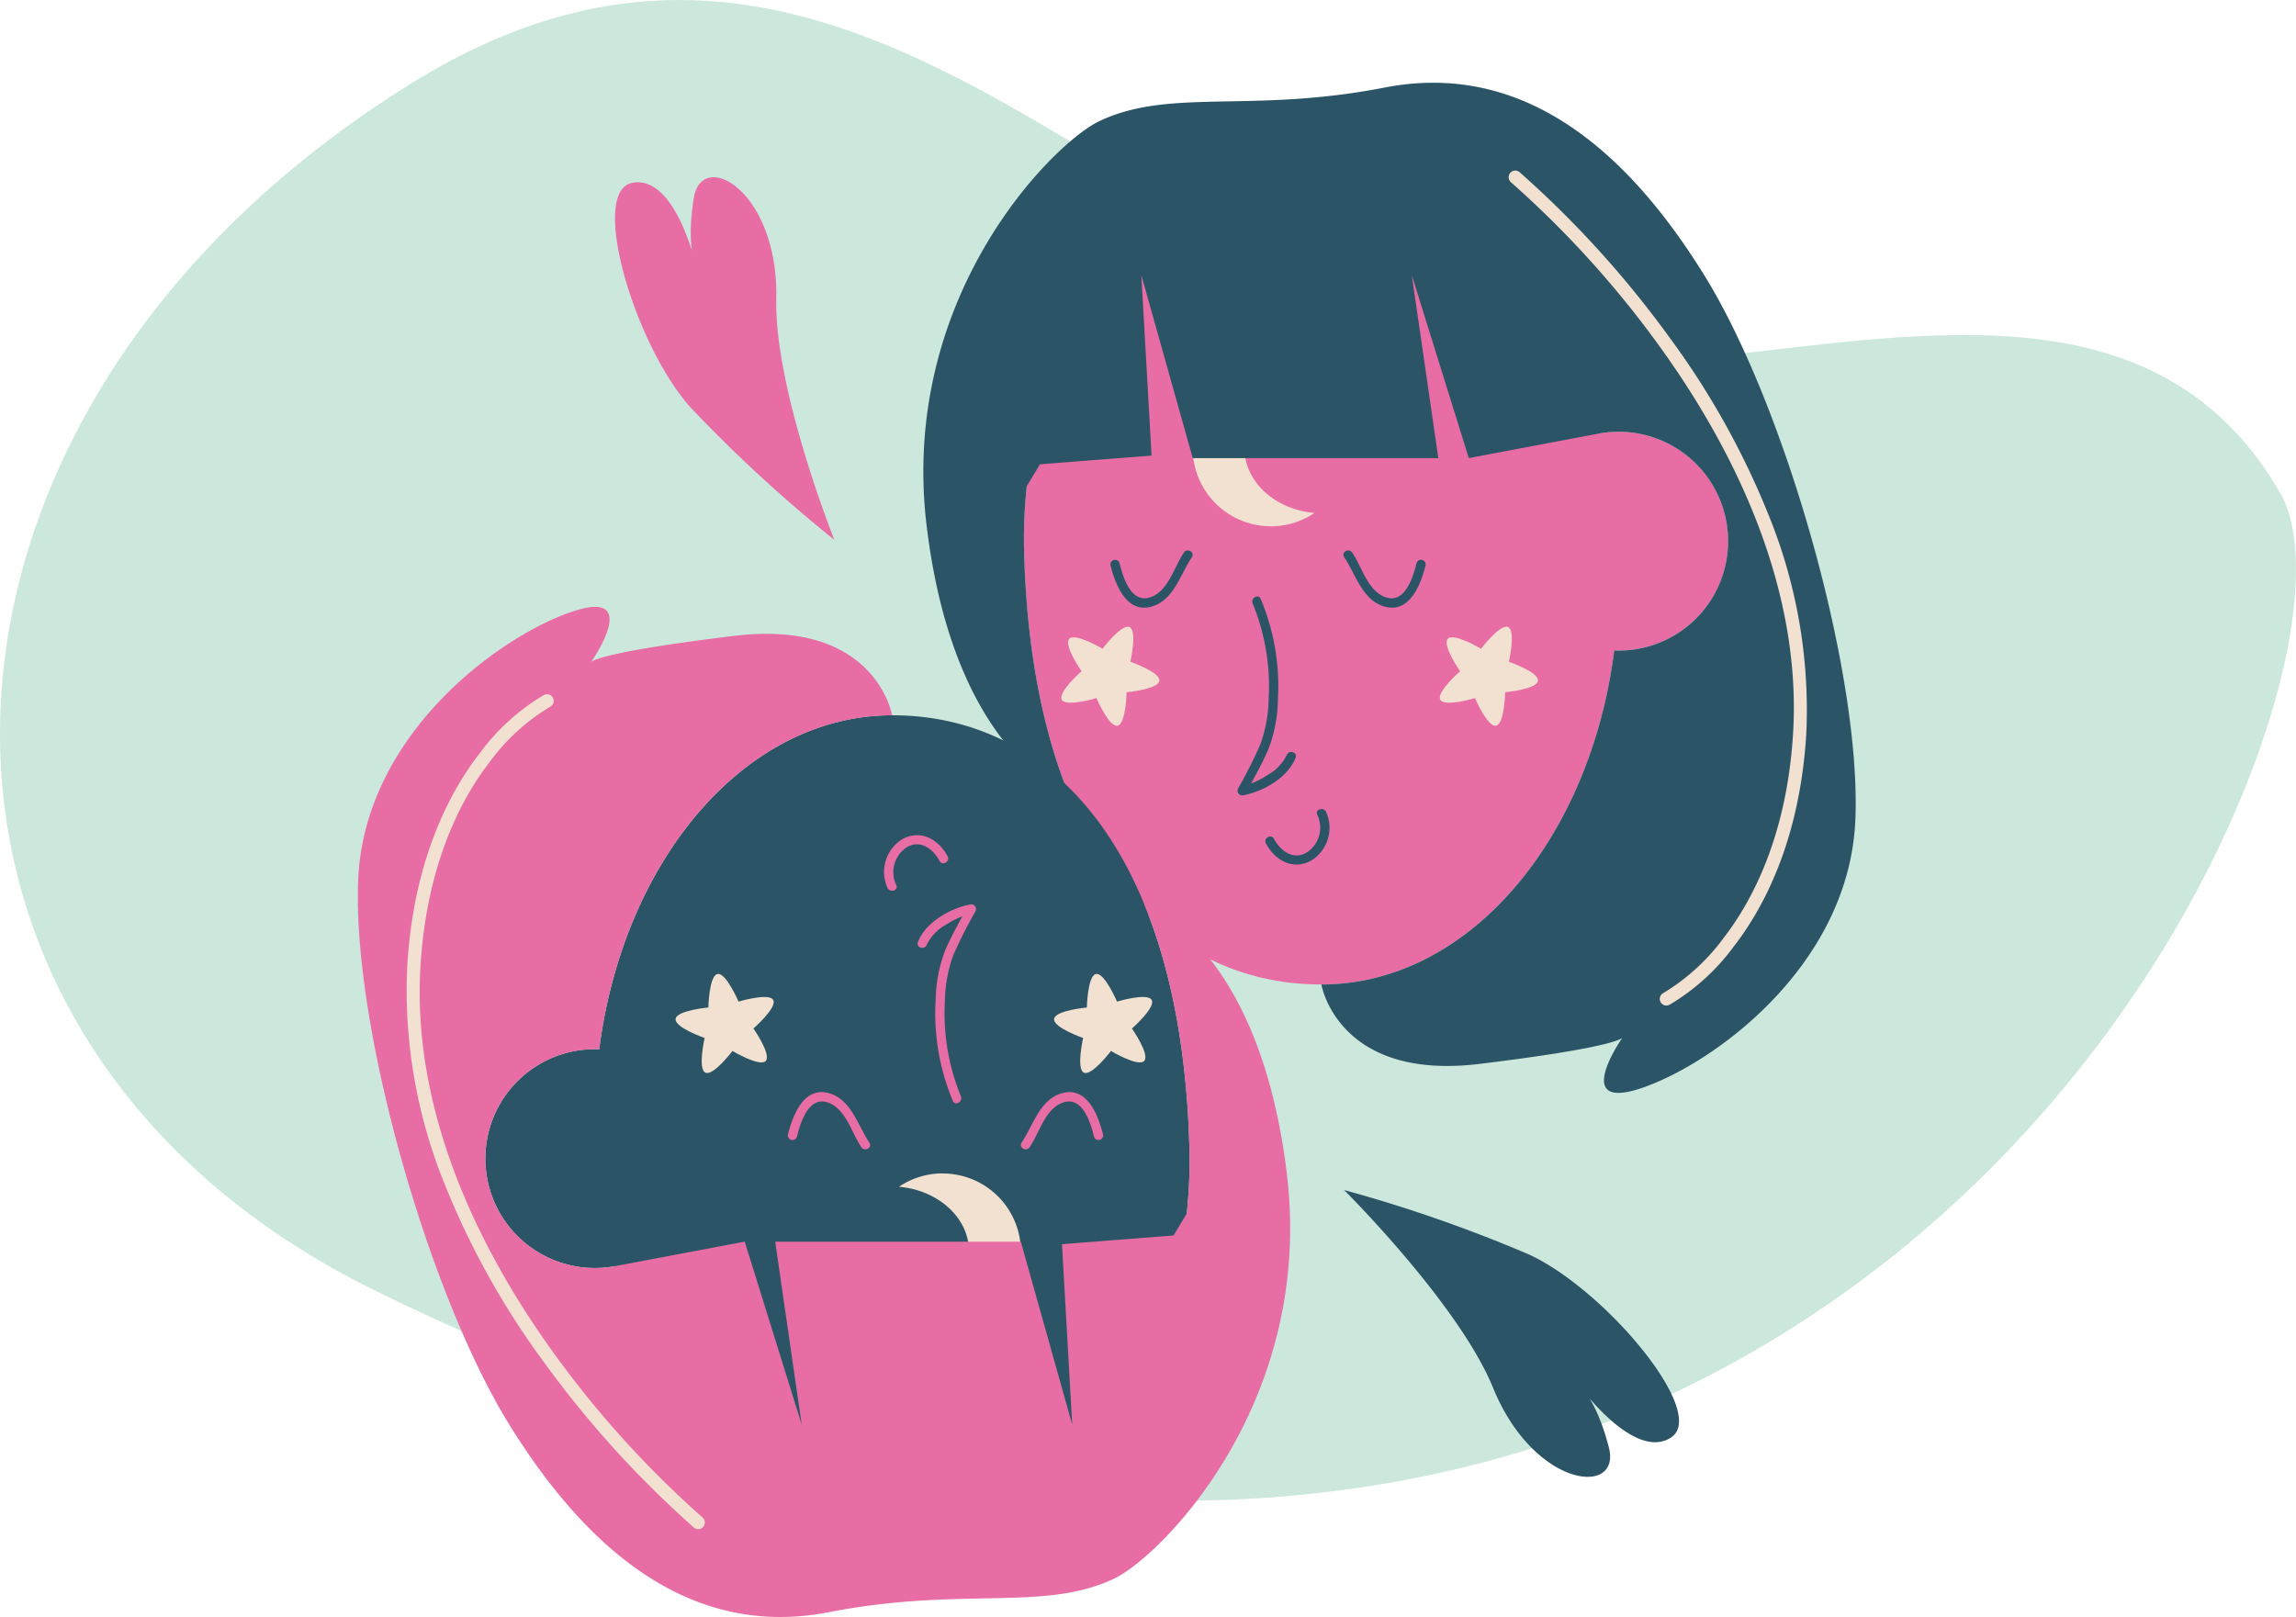
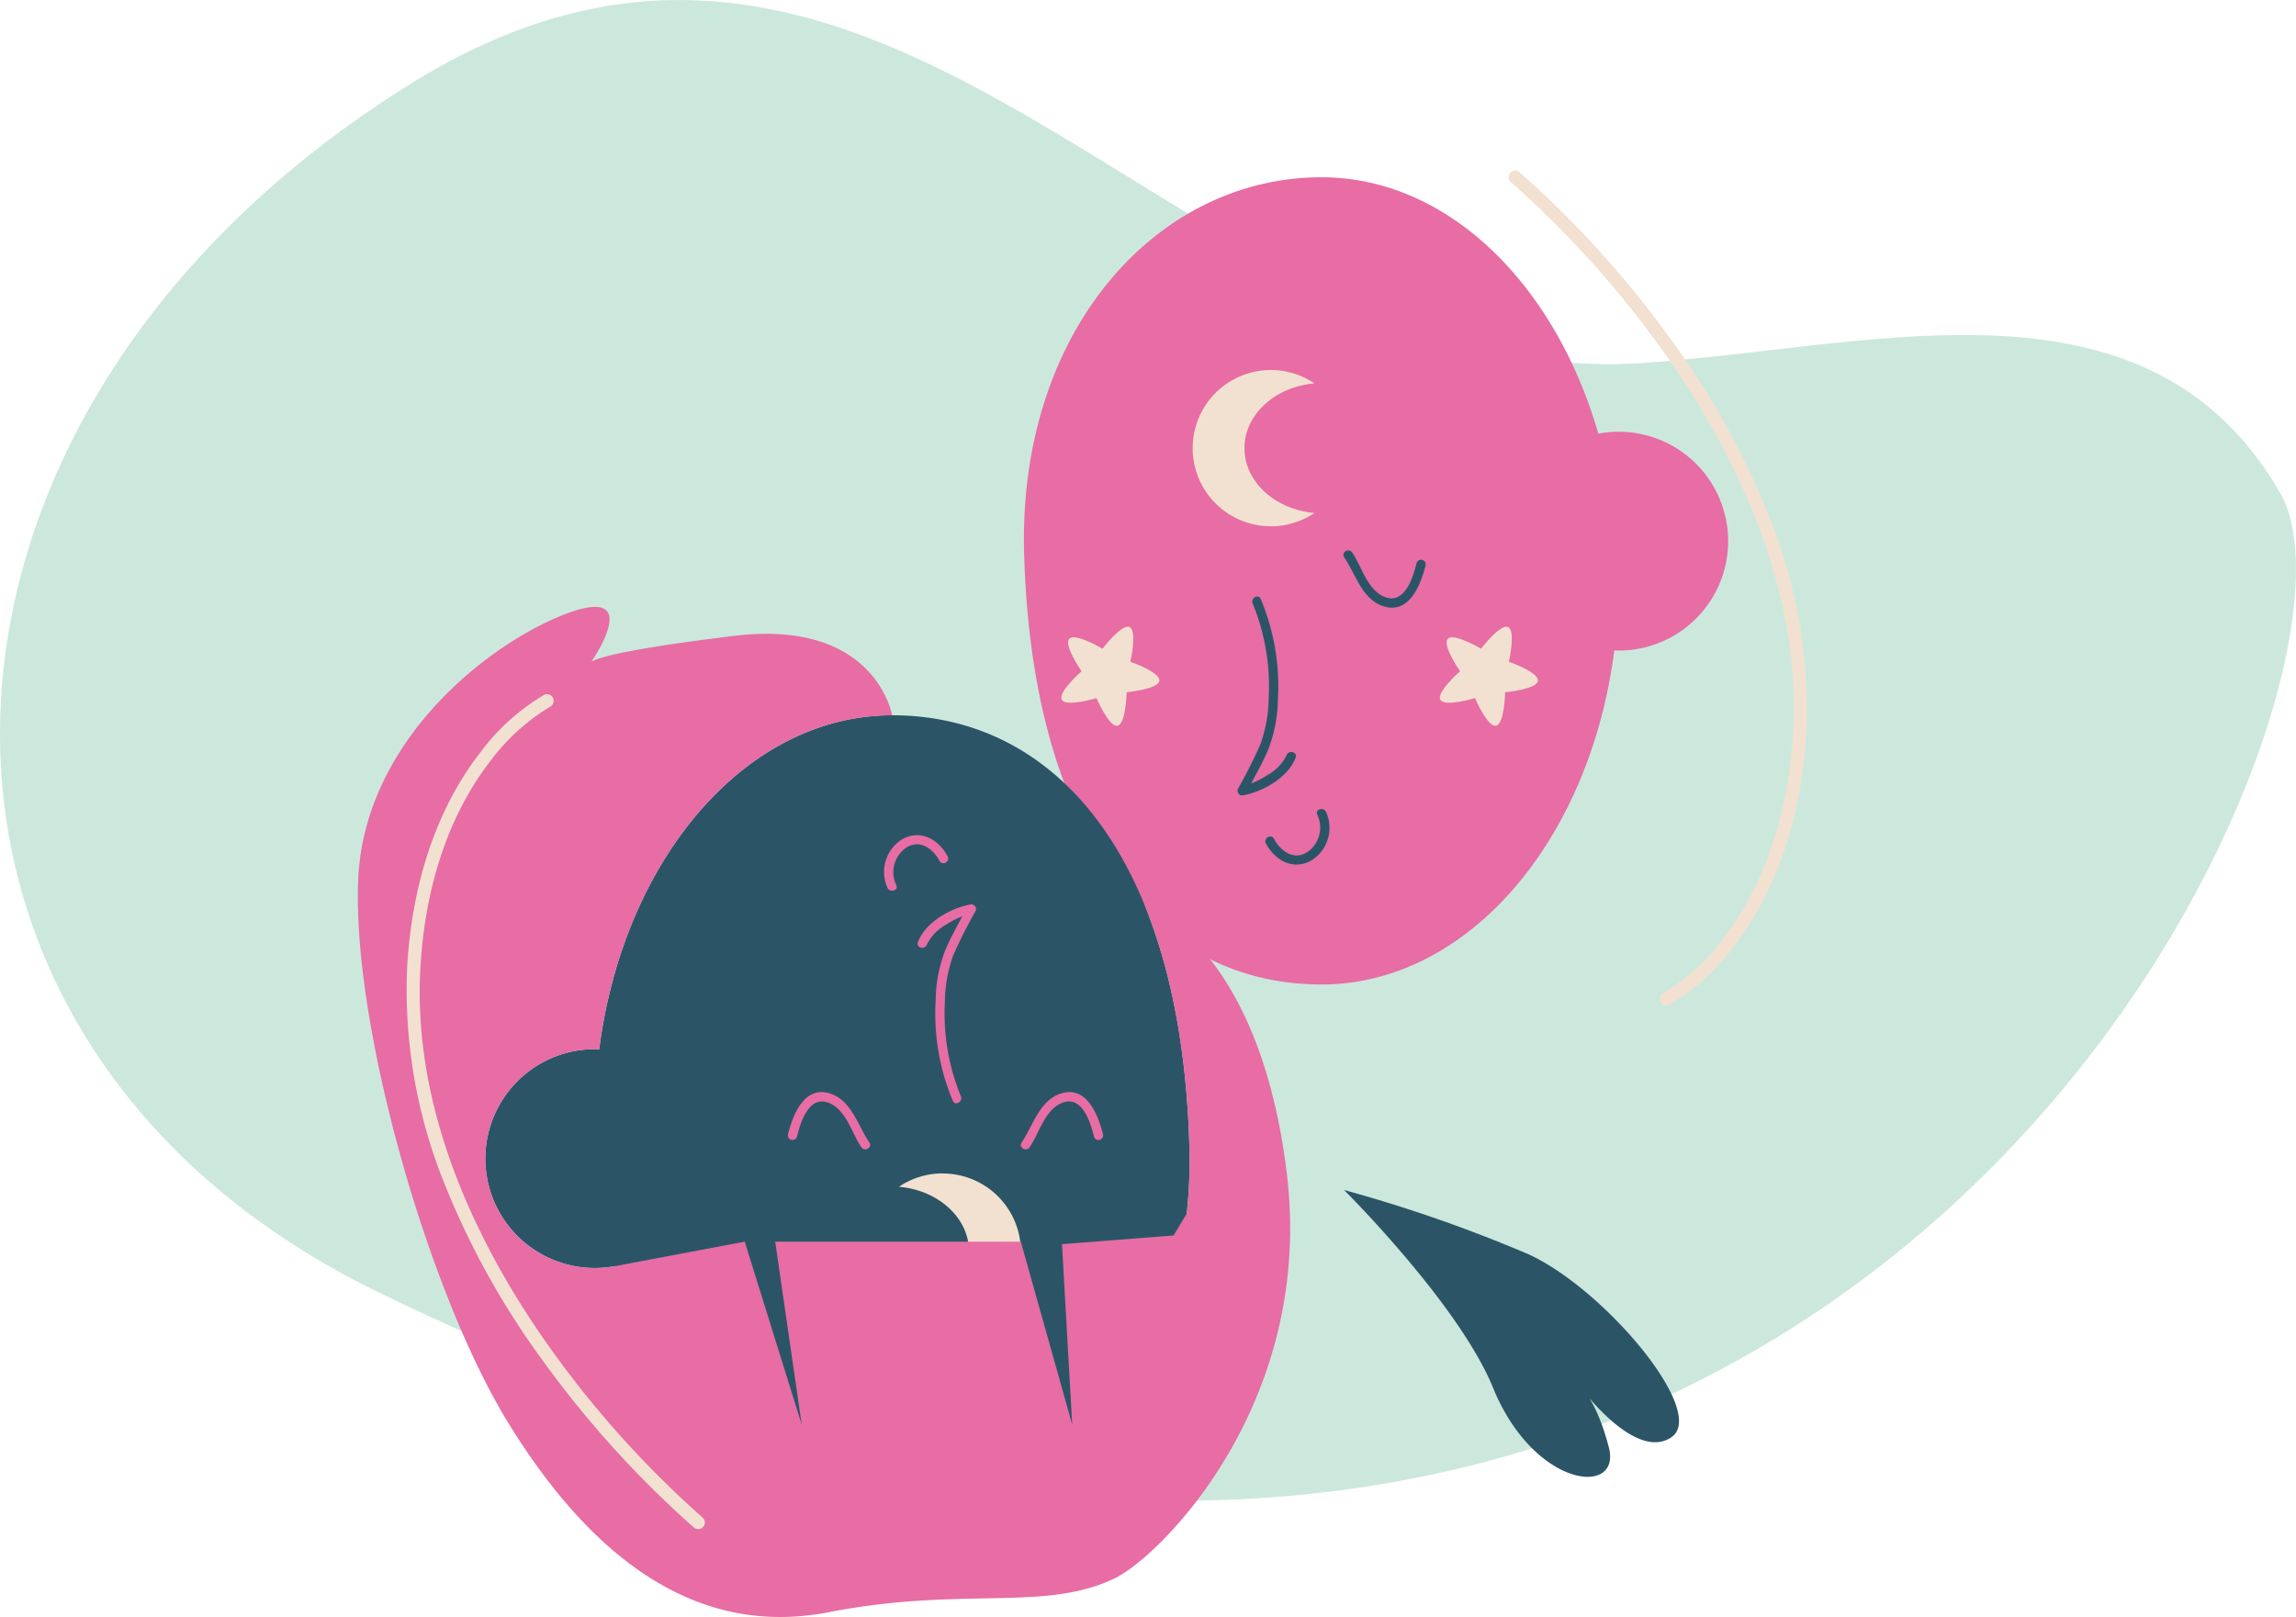
<svg xmlns="http://www.w3.org/2000/svg" width="188.828" height="133.008" viewBox="0 0 188.828 133.008">
  <defs>
    <clipPath id="clip-path">
      <rect id="Rectángulo_540" data-name="Rectángulo 540" width="188.828" height="133.008" fill="none" />
    </clipPath>
  </defs>
  <g id="geminis" transform="translate(0 0)">
    <g id="Grupo_383" data-name="Grupo 383" transform="translate(0 0)" clip-path="url(#clip-path)">
      <path id="Trazado_2109" data-name="Trazado 2109" d="M94.251,123.416c-18.261-.44-39.305-5.477-63.237-17.171C-11.525,85.46-10.053,34.064,33.883,6.822,42.088,1.735,49.625-.161,56.747.011c13.1.314,24.81,7.629,36.7,14.948S117.432,29.606,131.3,29.938q1.773.046,3.587-.071c9.086-.582,19-2.512,28.073-2.294,9.92.24,18.84,3.048,24.576,12.99,7.968,13.809-20.721,84.608-93.287,82.853" transform="translate(0 0.001)" fill="#cce8dd" />
      <path id="Trazado_2110" data-name="Trazado 2110" d="M85.268,34.669a9,9,0,0,1-9,9c-.123,0-.243,0-.363-.009-2,15.61-12.023,27.476-24.089,27.476-13.5,0-23.8-11.777-24.449-35.49-.5-18.329,10.949-30.909,24.449-30.909,10.357,0,19.212,8.741,22.775,21.09a8.884,8.884,0,0,1,1.678-.157,9,9,0,0,1,9,9" transform="translate(56.859 9.845)" fill="#e76da4" />
      <path id="Trazado_2111" data-name="Trazado 2111" d="M41.908,15.732c-.3,1.21-.994,3.522-2.709,2.762-1.358-.6-1.817-2.479-2.589-3.615-.277-.406-.936-.025-.659.385.945,1.389,1.472,3.5,3.27,4.046,2.106.637,3.027-1.8,3.424-3.374a.382.382,0,0,0-.736-.2" transform="translate(74.598 30.571)" fill="#2b5567" />
-       <path id="Trazado_2112" data-name="Trazado 2112" d="M30.409,15.732c.3,1.21.994,3.522,2.709,2.762,1.358-.6,1.817-2.479,2.589-3.615.277-.406.936-.025.659.385-.945,1.389-1.472,3.5-3.27,4.046-2.106.637-3.027-1.8-3.424-3.374a.382.382,0,0,1,.736-.2" transform="translate(61.659 30.571)" fill="#2b5567" />
      <path id="Trazado_2113" data-name="Trazado 2113" d="M37.1,28.984a3.762,3.762,0,0,1-1.579,1.641,6.993,6.993,0,0,1-1.342.69c.5-.939,1.019-1.866,1.429-2.851a11.857,11.857,0,0,0,.77-4.033,18.6,18.6,0,0,0-1.413-8.295c-.2-.45-.856-.062-.659.385a17.905,17.905,0,0,1,1.315,7.725,11.717,11.717,0,0,1-.684,3.852,38.514,38.514,0,0,1-1.832,3.63.386.386,0,0,0,.431.56c1.629-.3,3.7-1.478,4.3-3.1.172-.462-.567-.659-.736-.2" transform="translate(68.719 33.129)" fill="#2b5567" />
      <path id="Trazado_2114" data-name="Trazado 2114" d="M38.8,21.867c-.188-.446-.927-.249-.736.2a2.447,2.447,0,0,1-.764,3.057c-1.13.77-2.232-.025-2.793-1.062-.231-.434-.89-.046-.659.385.76,1.41,2.245,2.241,3.75,1.392a3.167,3.167,0,0,0,1.2-3.975" transform="translate(70.265 44.935)" fill="#2b5567" />
      <path id="Trazado_2115" data-name="Trazado 2115" d="M38.285,22.737a6.426,6.426,0,1,1,3.593-11.752c-3.236.277-5.761,2.555-5.761,5.326s2.525,5.052,5.761,5.33a6.4,6.4,0,0,1-3.593,1.1" transform="translate(66.231 20.552)" fill="#f2e1d0" />
-       <path id="Trazado_2116" data-name="Trazado 2116" d="M101.316,62.809c-.49,11.94-11.509,20-17.507,22.07-5.764,1.989-1.964-3.667-1.656-4.116-.148.151-1.389.893-11.755,2.155-11.669,1.416-13-6.533-13-6.533,12.066,0,22.091-11.866,24.089-27.476.12.006.24.009.363.009a9,9,0,0,0,0-18,8.884,8.884,0,0,0-1.678.157L69.523,33.085,64.837,18.039l2.18,15.047H46.82L42.592,18.039l.841,14.84L33.4,33.661l.853-.065-1.084,1.8a40.655,40.655,0,0,0-.216,5.5c.222,7.98,1.533,14.609,3.692,19.893,0,0-9.415-3.211-11.706-22.094S35.329,7.2,39.107,5.384C44.892,2.607,51.6,4.75,62.593,2.607S82.181,7.2,88.887,18.039s12.919,32.83,12.429,44.77" transform="translate(51.274 4.597)" fill="#2b5567" />
      <path id="Trazado_2117" data-name="Trazado 2117" d="M53.277,73.24a.545.545,0,0,1-.252-1.031,17.145,17.145,0,0,0,4.969-4.551c2.325-3.014,5.2-8.393,5.7-16.888.742-12.713-5.6-24.332-11.047-31.842A82.282,82.282,0,0,0,40.493,5.523a.549.549,0,0,1-.068-.77.543.543,0,0,1,.767-.068,83.468,83.468,0,0,1,12.334,13.6A66.075,66.075,0,0,1,61.7,32.949a42.469,42.469,0,0,1,3.079,17.882c-.52,8.812-3.528,14.406-5.964,17.547a17.85,17.85,0,0,1-5.293,4.8.556.556,0,0,1-.246.058" transform="translate(83.777 9.474)" fill="#f2e1d0" />
      <path id="Trazado_2118" data-name="Trazado 2118" d="M39.116,17.737c.486-.523,2.734.822,2.734.822s1.579-2.087,2.226-1.786.065,2.854.065,2.854,2.472.856,2.386,1.564-2.694.942-2.694.942-.052,2.62-.751,2.756-1.73-2.272-1.73-2.272-2.506.76-2.851.135,1.626-2.346,1.626-2.346-1.5-2.146-1.01-2.669" transform="translate(79.954 34.807)" fill="#f2e1d0" />
      <path id="Trazado_2119" data-name="Trazado 2119" d="M29.005,17.737c.486-.523,2.734.822,2.734.822s1.579-2.087,2.226-1.786.065,2.854.065,2.854,2.472.856,2.386,1.564-2.694.942-2.694.942-.052,2.62-.751,2.756-1.73-2.272-1.73-2.272-2.506.76-2.851.135,1.626-2.346,1.626-2.346-1.5-2.146-1.01-2.669" transform="translate(58.934 34.807)" fill="#f2e1d0" />
      <path id="Trazado_2120" data-name="Trazado 2120" d="M12.965,55.576a9,9,0,0,1,9-9c.123,0,.243,0,.363.009,2-15.61,12.023-27.476,24.089-27.476,13.5,0,23.8,11.777,24.449,35.49.5,18.329-10.949,30.909-24.449,30.909-10.357,0-19.212-8.741-22.775-21.09a8.884,8.884,0,0,1-1.678.157,9,9,0,0,1-9-9" transform="translate(26.953 39.727)" fill="#2b5567" />
      <path id="Trazado_2121" data-name="Trazado 2121" d="M21.793,32.859c.3-1.21.994-3.522,2.709-2.762,1.358.6,1.817,2.479,2.589,3.615.277.406.936.025.659-.385-.945-1.389-1.472-3.5-3.27-4.046-2.106-.637-3.027,1.8-3.424,3.374a.382.382,0,0,0,.736.2" transform="translate(43.748 60.656)" fill="#e76da4" />
      <path id="Trazado_2122" data-name="Trazado 2122" d="M33.292,32.859c-.3-1.21-.994-3.522-2.709-2.762-1.358.6-1.817,2.479-2.589,3.615-.277.406-.936.025-.659-.385.945-1.389,1.472-3.5,3.27-4.046,2.106-.637,3.027,1.8,3.424,3.374a.382.382,0,0,1-.736.2" transform="translate(56.686 60.656)" fill="#e76da4" />
      <path id="Trazado_2123" data-name="Trazado 2123" d="M25.271,27.474a3.762,3.762,0,0,1,1.579-1.641,6.993,6.993,0,0,1,1.342-.69c-.5.939-1.019,1.866-1.429,2.851A11.78,11.78,0,0,0,26,32.028a18.558,18.558,0,0,0,1.41,8.295c.2.45.856.062.659-.385a17.905,17.905,0,0,1-1.315-7.725,11.717,11.717,0,0,1,.684-3.852,38.514,38.514,0,0,1,1.832-3.63.386.386,0,0,0-.431-.56c-1.629.3-3.7,1.478-4.3,3.1-.172.462.567.659.736.2" transform="translate(50.953 50.231)" fill="#e76da4" />
      <path id="Trazado_2124" data-name="Trazado 2124" d="M23.881,26.63c.188.446.927.249.736-.2a2.447,2.447,0,0,1,.764-3.057c1.13-.77,2.232.025,2.793,1.062.231.434.893.046.659-.385-.76-1.41-2.245-2.241-3.75-1.392a3.167,3.167,0,0,0-1.2,3.975" transform="translate(49.101 46.385)" fill="#e76da4" />
      <path id="Trazado_2125" data-name="Trazado 2125" d="M27.606,31.352A6.426,6.426,0,1,1,24.013,43.1c3.236-.277,5.761-2.555,5.761-5.326s-2.525-5.052-5.761-5.33a6.4,6.4,0,0,1,3.593-1.1" transform="translate(49.92 65.177)" fill="#f2e1d0" />
      <path id="Trazado_2126" data-name="Trazado 2126" d="M9.585,38.706c.49-11.94,11.509-20,17.507-22.069,5.764-1.989,1.964,3.667,1.656,4.116C28.9,20.6,30.137,19.86,40.5,18.6c11.669-1.416,13,6.533,13,6.533C41.433,25.131,31.409,37,29.41,52.607c-.12-.006-.24-.009-.363-.009a9,9,0,1,0,0,18,8.884,8.884,0,0,0,1.678-.157l10.653-2.011,4.686,15.047-2.18-15.047h20.2l4.227,15.047-.841-14.84L77.5,67.854l-.853.065,1.084-1.8a40.657,40.657,0,0,0,.216-5.5c-.222-7.98-1.533-14.609-3.692-19.893,0,0,9.415,3.211,11.706,22.094S75.572,94.317,71.794,96.13c-5.785,2.777-12.491.634-23.486,2.777S28.721,94.314,22.015,83.476,9.1,50.646,9.585,38.706" transform="translate(19.87 33.706)" fill="#e76da4" />
      <path id="Trazado_2127" data-name="Trazado 2127" d="M34.851,87.227A.565.565,0,0,1,34.5,87.1,83.862,83.862,0,0,1,22.169,73.5a66.02,66.02,0,0,1-8.174-14.662,42.422,42.422,0,0,1-3.076-17.885c.517-8.809,3.525-14.4,5.961-17.544a17.85,17.85,0,0,1,5.293-4.8.547.547,0,0,1,.5.973A17.088,17.088,0,0,0,17.7,24.128c-2.325,3.014-5.2,8.393-5.693,16.888C11.264,53.729,17.6,65.349,23.053,72.858A82.443,82.443,0,0,0,35.2,86.264a.545.545,0,0,1-.351.964" transform="translate(22.57 38.554)" fill="#f2e1d0" />
-       <path id="Trazado_2128" data-name="Trazado 2128" d="M25.459,33.178c-.486.523-2.734-.822-2.734-.822s-1.579,2.087-2.226,1.786-.065-2.854-.065-2.854-2.472-.856-2.386-1.564,2.694-.942,2.694-.942.052-2.62.751-2.756,1.73,2.272,1.73,2.272,2.506-.76,2.851-.135-1.626,2.346-1.626,2.346,1.5,2.146,1.01,2.669" transform="translate(37.516 54.093)" fill="#f2e1d0" />
-       <path id="Trazado_2129" data-name="Trazado 2129" d="M35.569,33.178c-.486.523-2.734-.822-2.734-.822s-1.579,2.087-2.226,1.786-.065-2.854-.065-2.854-2.472-.856-2.386-1.564,2.694-.942,2.694-.942.052-2.62.751-2.756,1.73,2.272,1.73,2.272,2.506-.76,2.851-.135-1.626,2.346-1.626,2.346,1.5,2.146,1.01,2.669" transform="translate(58.534 54.093)" fill="#f2e1d0" />
      <path id="Trazado_2130" data-name="Trazado 2130" d="M35.9,31.793s9.437,9.372,12.251,16.263c3.371,8.27,10.585,8.99,9.526,4.908s-2.442-5.089-2.442-5.089,4.56,6.3,7.583,4.258-5.474-12.177-11.737-15.05A118.187,118.187,0,0,0,35.9,31.793" transform="translate(74.638 66.094)" fill="#2b5567" />
-       <path id="Trazado_2131" data-name="Trazado 2131" d="M34.466,34.562S29.533,22.21,29.693,14.768c.194-8.929-6.139-12.46-6.792-8.291s.219,5.641.219,5.641-1.678-7.6-5.265-6.924.182,13.35,4.785,18.476A117.993,117.993,0,0,0,34.466,34.562" transform="translate(34.151 9.844)" fill="#e76da4" />
    </g>
  </g>
</svg>